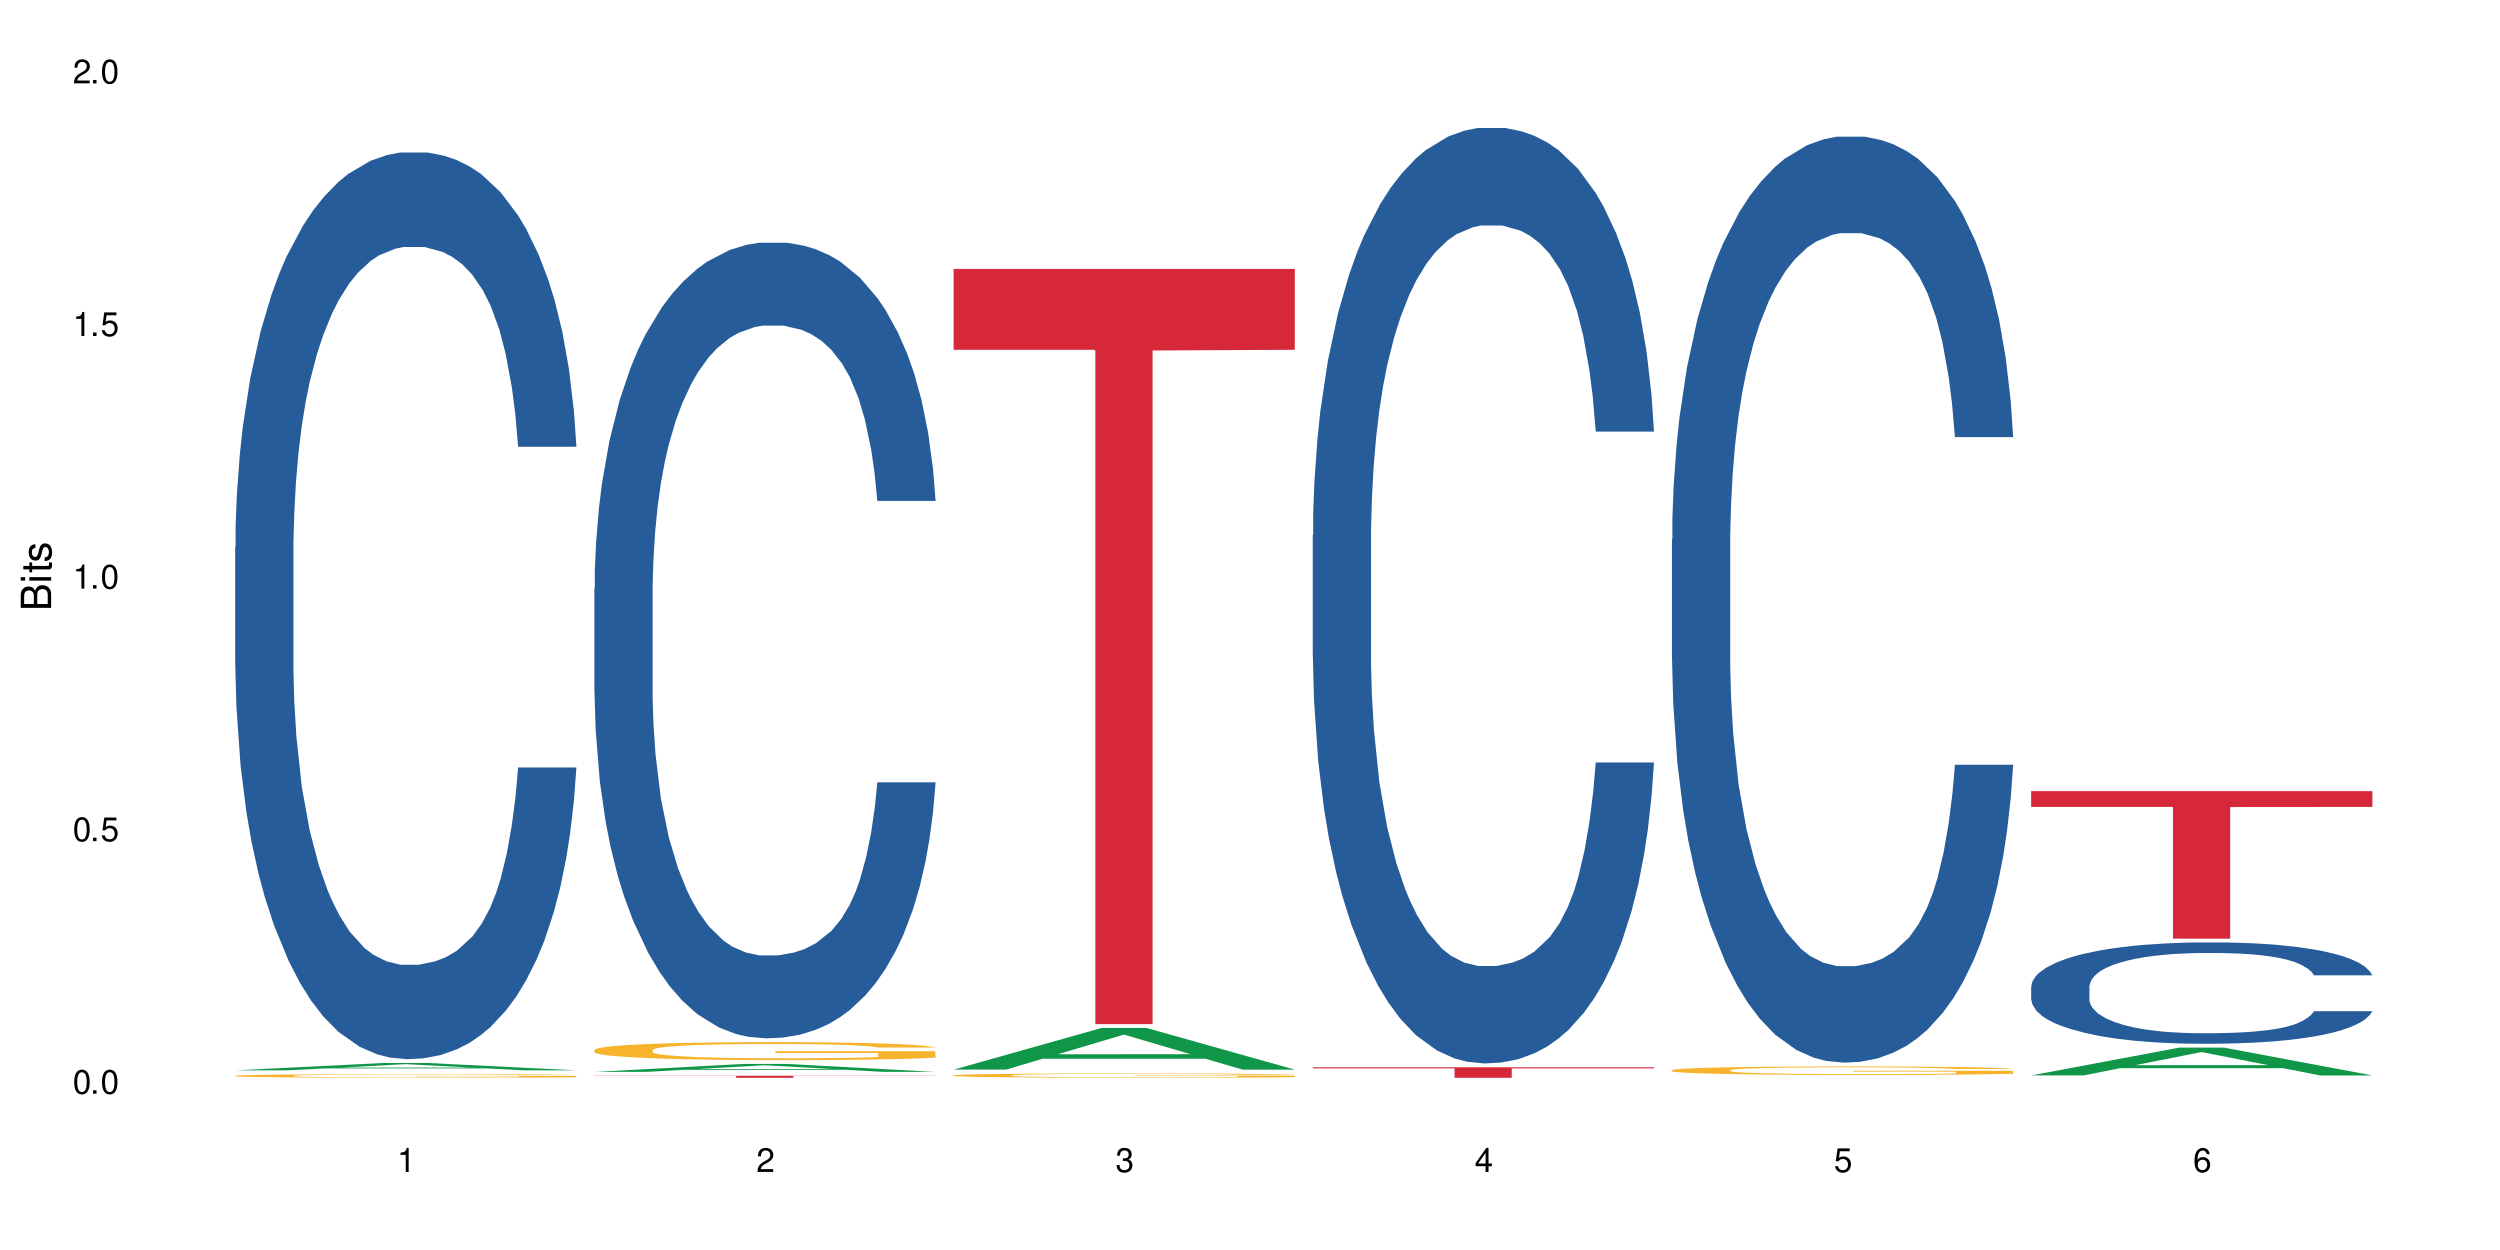
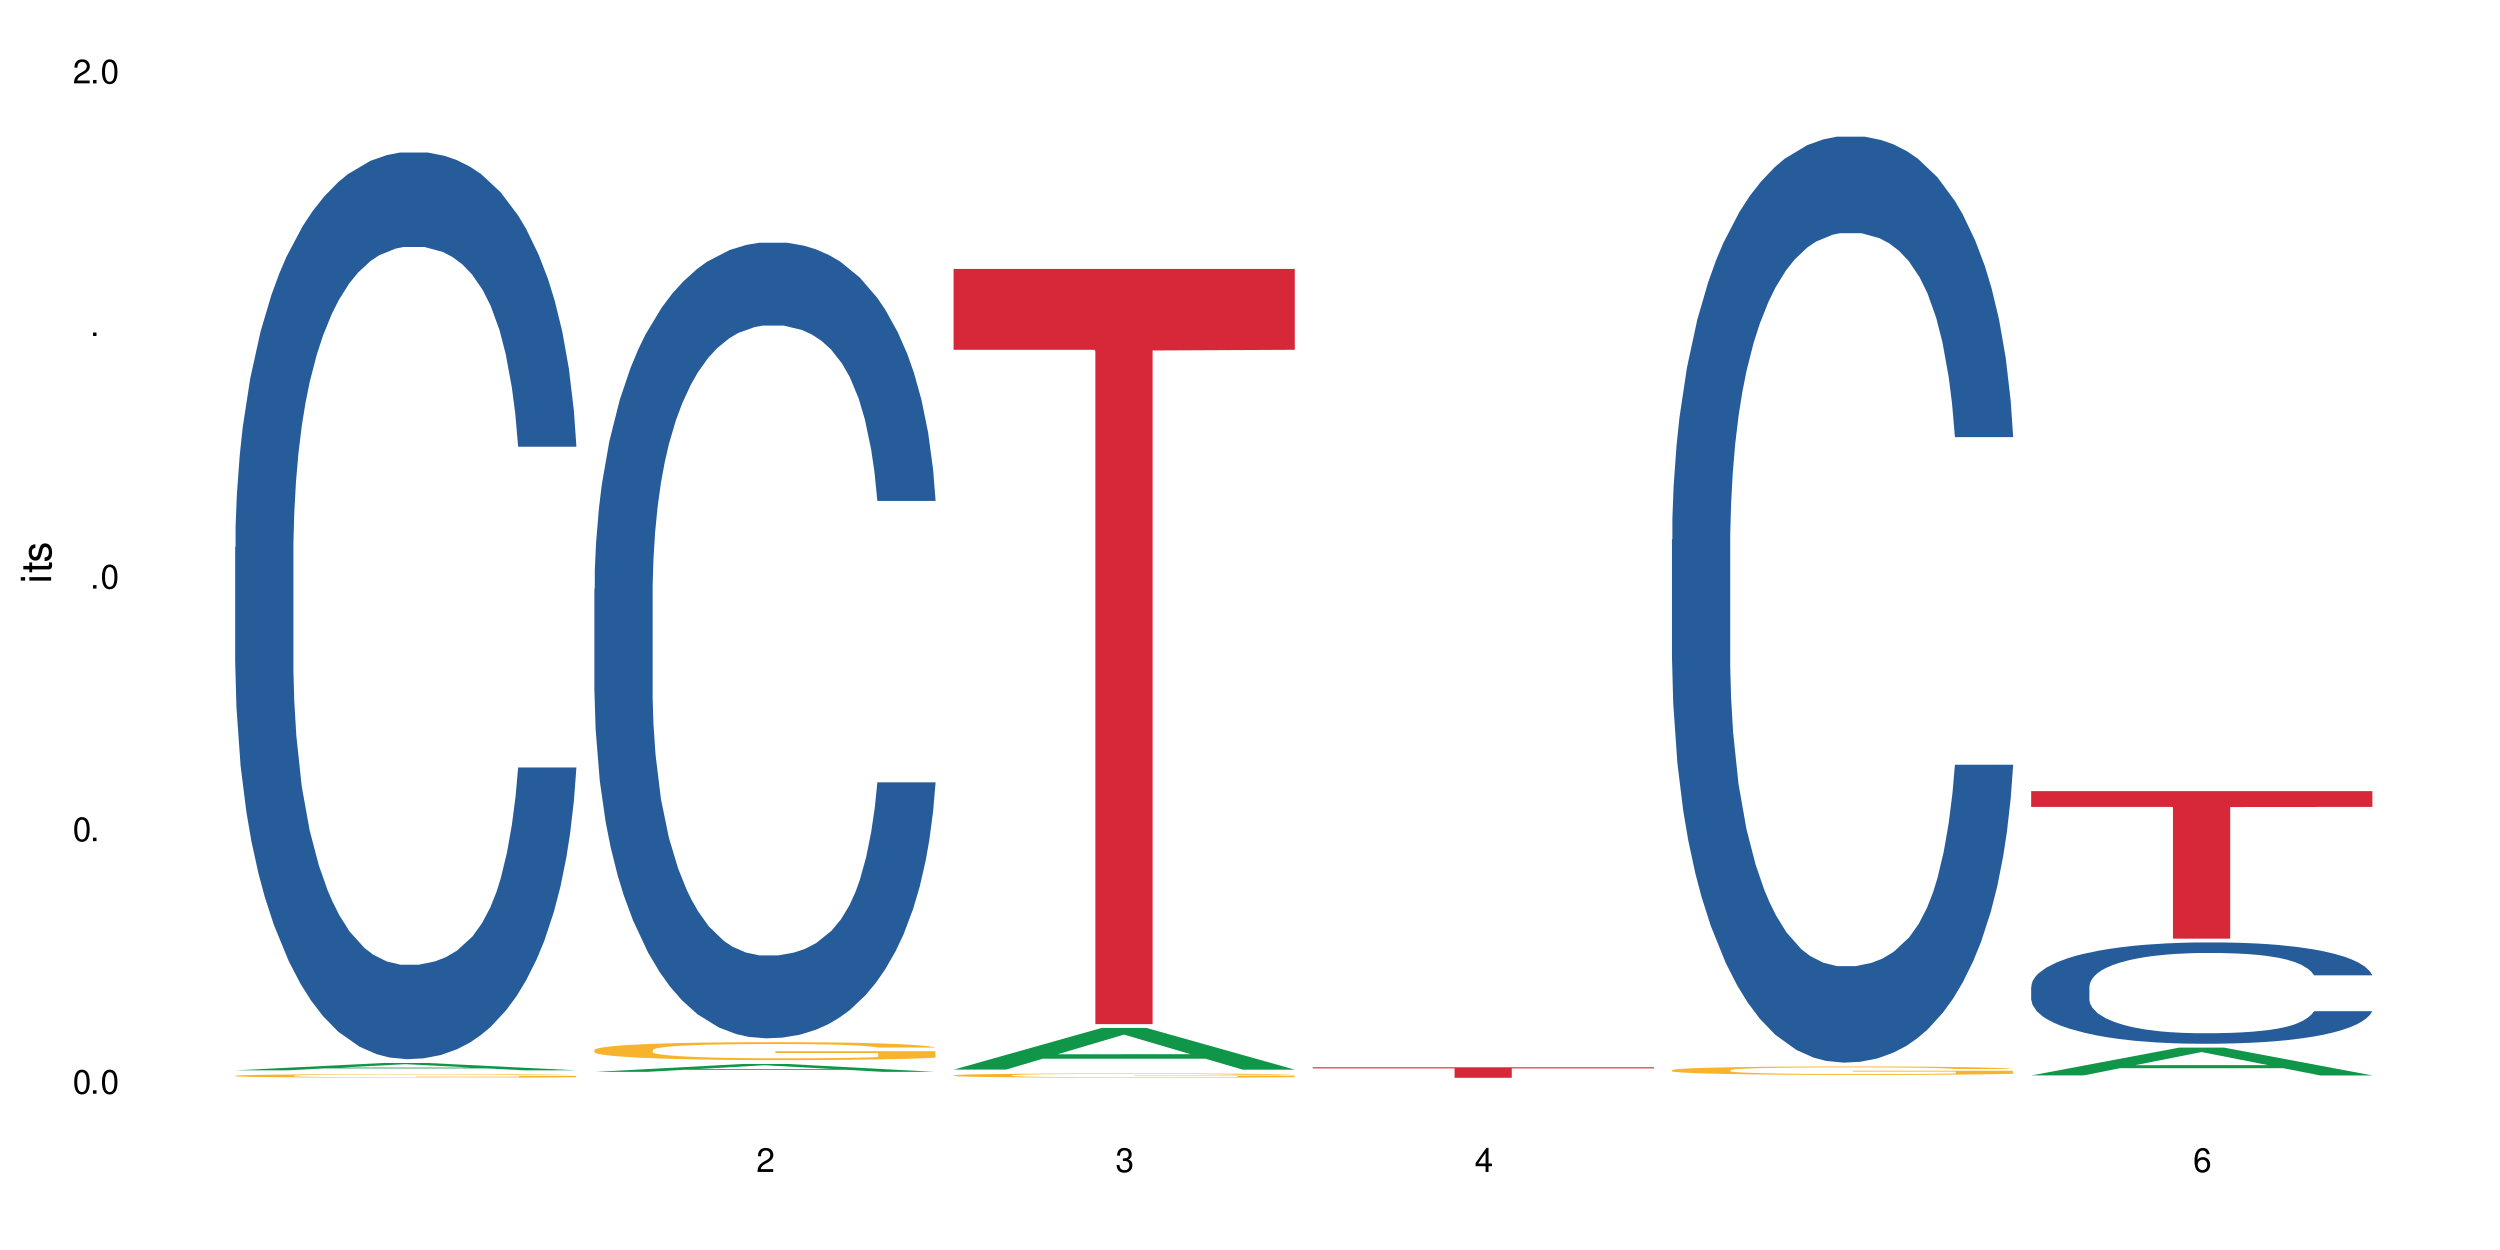
<svg xmlns="http://www.w3.org/2000/svg" xmlns:xlink="http://www.w3.org/1999/xlink" width="720" height="360" viewBox="0 0 720 360">
  <defs>
    <g>
      <g id="glyph-0-0">
</g>
      <g id="glyph-0-1">
        <path d="M 2.641 -6.938 C 2 -6.938 1.422 -6.656 1.078 -6.172 C 0.641 -5.562 0.406 -4.641 0.406 -3.359 C 0.406 -1.016 1.188 0.219 2.641 0.219 C 4.078 0.219 4.859 -1.016 4.859 -3.297 C 4.859 -4.641 4.656 -5.547 4.203 -6.172 C 3.844 -6.656 3.281 -6.938 2.641 -6.938 Z M 2.641 -6.188 C 3.547 -6.188 4 -5.25 4 -3.375 C 4 -1.406 3.562 -0.484 2.625 -0.484 C 1.734 -0.484 1.281 -1.438 1.281 -3.344 C 1.281 -5.25 1.734 -6.188 2.641 -6.188 Z M 2.641 -6.188 " />
      </g>
      <g id="glyph-0-2">
        <path d="M 1.828 -1 L 0.828 -1 L 0.828 0 L 1.828 0 Z M 1.828 -1 " />
      </g>
      <g id="glyph-0-3">
-         <path d="M 4.562 -6.797 L 1.062 -6.797 L 0.547 -3.094 L 1.328 -3.094 C 1.719 -3.562 2.047 -3.734 2.578 -3.734 C 3.484 -3.734 4.062 -3.109 4.062 -2.094 C 4.062 -1.125 3.484 -0.531 2.578 -0.531 C 1.828 -0.531 1.375 -0.906 1.188 -1.672 L 0.328 -1.672 C 0.453 -1.109 0.547 -0.844 0.75 -0.594 C 1.125 -0.078 1.828 0.219 2.594 0.219 C 3.969 0.219 4.922 -0.781 4.922 -2.219 C 4.922 -3.562 4.031 -4.484 2.719 -4.484 C 2.25 -4.484 1.859 -4.359 1.469 -4.062 L 1.734 -5.969 L 4.562 -5.969 Z M 4.562 -6.797 " />
-       </g>
+         </g>
      <g id="glyph-0-4">
-         <path d="M 2.484 -4.938 L 2.484 0 L 3.328 0 L 3.328 -6.938 L 2.766 -6.938 C 2.469 -5.875 2.281 -5.734 0.984 -5.562 L 0.984 -4.938 Z M 2.484 -4.938 " />
-       </g>
+         </g>
      <g id="glyph-0-5">
        <path d="M 4.859 -0.828 L 1.281 -0.828 C 1.359 -1.406 1.672 -1.781 2.5 -2.281 L 3.469 -2.828 C 4.406 -3.344 4.906 -4.062 4.906 -4.906 C 4.906 -5.484 4.672 -6.031 4.266 -6.406 C 3.859 -6.766 3.375 -6.938 2.719 -6.938 C 1.859 -6.938 1.219 -6.625 0.844 -6.031 C 0.609 -5.672 0.5 -5.234 0.484 -4.531 L 1.328 -4.531 C 1.359 -5.016 1.406 -5.281 1.531 -5.516 C 1.75 -5.938 2.188 -6.203 2.703 -6.203 C 3.469 -6.203 4.031 -5.641 4.031 -4.891 C 4.031 -4.344 3.719 -3.859 3.125 -3.516 L 2.234 -3 C 0.812 -2.172 0.406 -1.531 0.328 -0.016 L 4.859 -0.016 Z M 4.859 -0.828 " />
      </g>
      <g id="glyph-0-6">
        <path d="M 2.125 -3.188 L 2.578 -3.188 C 3.5 -3.188 3.984 -2.766 3.984 -1.922 C 3.984 -1.062 3.469 -0.531 2.594 -0.531 C 1.656 -0.531 1.203 -1 1.156 -2.016 L 0.312 -2.016 C 0.344 -1.453 0.438 -1.094 0.609 -0.781 C 0.953 -0.109 1.625 0.219 2.547 0.219 C 3.953 0.219 4.859 -0.625 4.859 -1.938 C 4.859 -2.828 4.516 -3.297 3.703 -3.594 C 4.344 -3.844 4.656 -4.328 4.656 -5.031 C 4.656 -6.219 3.875 -6.938 2.578 -6.938 C 1.203 -6.938 0.484 -6.172 0.453 -4.703 L 1.297 -4.703 C 1.312 -5.125 1.344 -5.359 1.453 -5.578 C 1.641 -5.969 2.062 -6.203 2.594 -6.203 C 3.344 -6.203 3.797 -5.75 3.797 -5 C 3.797 -4.516 3.609 -4.219 3.25 -4.047 C 3.016 -3.953 2.703 -3.922 2.125 -3.906 Z M 2.125 -3.188 " />
      </g>
      <g id="glyph-0-7">
        <path d="M 3.141 -1.672 L 3.141 0 L 3.984 0 L 3.984 -1.672 L 4.984 -1.672 L 4.984 -2.438 L 3.984 -2.438 L 3.984 -6.938 L 3.359 -6.938 L 0.266 -2.578 L 0.266 -1.672 Z M 3.141 -2.438 L 1 -2.438 L 3.141 -5.5 Z M 3.141 -2.438 " />
      </g>
      <g id="glyph-0-8">
        <path d="M 4.781 -5.125 C 4.609 -6.266 3.891 -6.938 2.844 -6.938 C 2.094 -6.938 1.422 -6.578 1.031 -5.953 C 0.594 -5.266 0.406 -4.422 0.406 -3.172 C 0.406 -2 0.578 -1.25 0.984 -0.641 C 1.359 -0.078 1.953 0.219 2.703 0.219 C 3.984 0.219 4.922 -0.75 4.922 -2.094 C 4.922 -3.375 4.062 -4.281 2.844 -4.281 C 2.172 -4.281 1.641 -4.031 1.281 -3.516 C 1.281 -5.234 1.828 -6.188 2.797 -6.188 C 3.391 -6.188 3.797 -5.797 3.938 -5.125 Z M 2.734 -3.531 C 3.547 -3.531 4.062 -2.953 4.062 -2.031 C 4.062 -1.156 3.484 -0.531 2.703 -0.531 C 1.922 -0.531 1.328 -1.188 1.328 -2.078 C 1.328 -2.938 1.906 -3.531 2.734 -3.531 Z M 2.734 -3.531 " />
      </g>
      <g id="glyph-1-0">
</g>
      <g id="glyph-1-1">
-         <path d="M 0 -0.953 L 0 -4.891 C 0 -5.719 -0.234 -6.344 -0.734 -6.797 C -1.188 -7.234 -1.812 -7.469 -2.5 -7.469 C -3.547 -7.469 -4.188 -7 -4.625 -5.875 C -4.984 -6.688 -5.625 -7.094 -6.531 -7.094 C -7.172 -7.094 -7.734 -6.859 -8.141 -6.391 C -8.562 -5.922 -8.75 -5.344 -8.75 -4.5 L -8.75 -0.953 Z M -4.984 -2.062 L -7.766 -2.062 L -7.766 -4.219 C -7.766 -4.844 -7.688 -5.203 -7.453 -5.5 C -7.219 -5.812 -6.859 -5.969 -6.375 -5.969 C -5.891 -5.969 -5.531 -5.812 -5.297 -5.5 C -5.062 -5.203 -4.984 -4.844 -4.984 -4.219 Z M -0.984 -2.062 L -4 -2.062 L -4 -4.781 C -4 -5.766 -3.438 -6.359 -2.484 -6.359 C -1.547 -6.359 -0.984 -5.766 -0.984 -4.781 Z M -0.984 -2.062 " />
-       </g>
+         </g>
      <g id="glyph-1-2">
        <path d="M -6.281 -1.797 L -6.281 -0.797 L 0 -0.797 L 0 -1.797 Z M -8.75 -1.797 L -8.75 -0.797 L -7.484 -0.797 L -7.484 -1.797 Z M -8.75 -1.797 " />
      </g>
      <g id="glyph-1-3">
        <path d="M -6.281 -3.047 L -6.281 -2.016 L -8.016 -2.016 L -8.016 -1.016 L -6.281 -1.016 L -6.281 -0.172 L -5.469 -0.172 L -5.469 -1.016 L -0.719 -1.016 C -0.078 -1.016 0.281 -1.453 0.281 -2.234 C 0.281 -2.5 0.25 -2.719 0.188 -3.047 L -0.641 -3.047 C -0.609 -2.906 -0.594 -2.766 -0.594 -2.562 C -0.594 -2.141 -0.719 -2.016 -1.156 -2.016 L -5.469 -2.016 L -5.469 -3.047 Z M -6.281 -3.047 " />
      </g>
      <g id="glyph-1-4">
        <path d="M -4.531 -5.25 C -5.766 -5.25 -6.469 -4.422 -6.469 -2.969 C -6.469 -1.516 -5.719 -0.562 -4.547 -0.562 C -3.562 -0.562 -3.094 -1.062 -2.734 -2.562 L -2.516 -3.484 C -2.344 -4.188 -2.094 -4.469 -1.641 -4.469 C -1.047 -4.469 -0.641 -3.875 -0.641 -3 C -0.641 -2.453 -0.797 -2 -1.062 -1.75 C -1.25 -1.594 -1.422 -1.531 -1.875 -1.469 L -1.875 -0.406 C -0.422 -0.453 0.281 -1.266 0.281 -2.922 C 0.281 -4.5 -0.5 -5.516 -1.719 -5.516 C -2.656 -5.516 -3.172 -4.984 -3.469 -3.734 L -3.703 -2.766 C -3.891 -1.953 -4.156 -1.609 -4.594 -1.609 C -5.188 -1.609 -5.547 -2.125 -5.547 -2.938 C -5.547 -3.75 -5.203 -4.172 -4.531 -4.203 Z M -4.531 -5.25 " />
      </g>
    </g>
  </defs>
  <rect x="-72" y="-36" width="864" height="432" fill="rgb(100%, 100%, 100%)" fill-opacity="1" />
  <path fill-rule="nonzero" fill="rgb(6.275%, 58.824%, 28.235%)" fill-opacity="1" d="M 67.73 308.254 L 67.836 308.254 L 110.359 306.145 L 123.273 306.145 L 166.008 308.258 L 150.992 308.258 L 140.281 307.707 L 93.352 307.707 L 82.852 308.254 L 67.73 308.254 L 97.863 307.477 L 135.977 307.477 L 116.973 306.488 L 116.766 306.488 L 116.555 306.492 L 97.758 307.477 L 97.863 307.477 Z M 67.73 308.254 " />
  <path fill-rule="nonzero" fill="rgb(14.51%, 36.078%, 60%)" fill-opacity="1" d="M 67.73 157.543 L 67.852 157.301 L 67.852 151.574 L 68.211 142.504 L 69.051 131.047 L 69.887 123.172 L 72.047 109.09 L 75.043 95.484 L 78.156 84.98 L 80.434 78.777 L 82.473 74.004 L 87.145 65.172 L 90.145 60.637 L 93.379 56.578 L 97.332 52.52 L 100.211 50.133 L 106.684 46.316 L 111.477 44.645 L 115.191 43.93 L 123.223 43.93 L 128.016 44.883 L 131.492 46.078 L 135.324 47.988 L 138.562 50.133 L 144.195 55.387 L 149.227 62.07 L 151.504 65.887 L 155.102 73.285 L 157.855 80.445 L 159.773 86.652 L 161.934 95.484 L 163.848 106.227 L 165.289 118.398 L 166.008 128.66 L 149.227 128.66 L 148.391 119.113 L 147.43 111.715 L 145.633 101.93 L 143.836 95.008 L 141.316 88.086 L 139.039 83.551 L 135.926 79.016 L 133.168 76.152 L 130.293 74.004 L 127.535 72.57 L 122.262 71.137 L 116.148 71.137 L 113.871 71.617 L 109.199 73.523 L 106.684 75.195 L 103.086 78.539 L 100.57 81.641 L 97.574 86.414 L 95.535 90.473 L 93.02 96.676 L 91.223 102.168 L 89.184 110.043 L 87.984 116.012 L 86.906 122.695 L 85.949 130.57 L 85.23 138.926 L 84.75 147.754 L 84.508 156.348 L 84.508 193.344 L 84.75 201.938 L 85.348 211.961 L 86.906 226.52 L 89.184 239.172 L 91.82 249.195 L 94.336 256.355 L 95.777 259.695 L 97.691 263.516 L 100.688 268.289 L 105.004 273.062 L 107.52 274.973 L 111.355 276.883 L 115.312 277.836 L 120.586 277.836 L 125.258 276.883 L 128.375 275.688 L 131.609 273.777 L 136.043 269.723 L 138.801 265.902 L 141.199 261.367 L 142.996 256.832 L 144.195 253.016 L 145.992 245.613 L 147.43 237.5 L 148.508 229.145 L 149.227 221.031 L 166.008 221.031 L 165.289 230.578 L 164.207 239.887 L 163.129 246.809 L 161.453 255.16 L 159.535 262.562 L 156.777 270.914 L 154.5 276.406 L 151.504 282.371 L 148.75 286.906 L 145.754 290.965 L 141.316 295.738 L 138.441 298.125 L 135.324 300.273 L 131.609 302.184 L 126.938 303.852 L 121.902 304.809 L 117.227 305.047 L 112.195 304.57 L 108.48 303.613 L 103.566 301.465 L 97.453 297.172 L 93.02 292.637 L 89.543 288.102 L 86.547 283.328 L 83.191 276.883 L 78.875 266.379 L 76.238 258.266 L 74.441 251.582 L 72.406 242.273 L 70.969 233.918 L 69.289 220.555 L 68.09 203.605 L 67.73 190.48 Z M 67.73 157.543 " />
  <path fill-rule="nonzero" fill="rgb(96.863%, 70.196%, 16.863%)" fill-opacity="1" d="M 67.73 309.801 L 67.852 309.801 L 67.852 309.781 L 68.332 309.738 L 69.527 309.68 L 71.086 309.633 L 72.766 309.594 L 73.844 309.574 L 75.641 309.547 L 77.199 309.523 L 81.152 309.48 L 86.188 309.441 L 88.945 309.426 L 92.059 309.406 L 96.496 309.391 L 98.531 309.383 L 104.766 309.367 L 111.836 309.359 L 119.625 309.355 L 123.223 309.355 L 128.133 309.359 L 134.848 309.371 L 138.68 309.379 L 141.676 309.391 L 144.793 309.402 L 148.629 309.422 L 152.223 309.445 L 155.102 309.469 L 157.977 309.496 L 160.375 309.527 L 162.41 309.559 L 164.207 309.598 L 165.289 309.633 L 166.008 309.664 L 149.348 309.664 L 148.391 309.633 L 147.309 309.605 L 145.512 309.574 L 141.918 309.535 L 138.562 309.512 L 135.684 309.496 L 132.09 309.48 L 128.613 309.473 L 124.66 309.469 L 122.262 309.465 L 115.91 309.465 L 110.156 309.473 L 106.801 309.48 L 104.406 309.488 L 101.047 309.5 L 99.012 309.512 L 97.812 309.52 L 94.219 309.551 L 91.82 309.578 L 90.504 309.594 L 88.824 309.625 L 87.625 309.648 L 86.309 309.688 L 85.59 309.715 L 84.629 309.781 L 84.508 309.953 L 84.871 309.988 L 85.59 310.027 L 86.547 310.062 L 87.984 310.098 L 89.422 310.125 L 91.941 310.16 L 94.098 310.188 L 95.777 310.203 L 99.012 310.227 L 100.328 310.238 L 103.445 310.254 L 106.684 310.266 L 110.637 310.277 L 113.633 310.285 L 118.426 310.289 L 124.539 310.289 L 131.73 310.285 L 136.285 310.277 L 139.398 310.27 L 141.438 310.262 L 143.953 310.25 L 145.754 310.242 L 147.43 310.23 L 149.469 310.215 L 149.469 309.988 L 119.863 309.988 L 119.863 309.879 L 165.887 309.879 L 166.008 310.25 L 163.488 310.277 L 160.375 310.301 L 157.379 310.32 L 154.262 310.336 L 149.828 310.355 L 146.23 310.367 L 140.719 310.379 L 135.684 310.387 L 130.41 310.395 L 125.738 310.398 L 120.223 310.398 L 115.312 310.395 L 110.039 310.391 L 105.844 310.383 L 102.008 310.375 L 98.172 310.359 L 93.379 310.34 L 90.262 310.324 L 87.027 310.305 L 83.789 310.281 L 80.914 310.254 L 78.996 310.234 L 77.078 310.211 L 75.043 310.184 L 73.125 310.152 L 71.688 310.121 L 70.367 310.09 L 69.41 310.059 L 68.449 310.016 L 67.969 309.98 L 67.73 309.949 Z M 67.73 309.801 " />
  <path fill-rule="nonzero" fill="rgb(6.275%, 58.824%, 28.235%)" fill-opacity="1" d="M 171.18 308.703 L 171.285 308.703 L 213.809 306.422 L 226.723 306.422 L 269.453 308.707 L 254.441 308.707 L 243.73 308.109 L 196.797 308.109 L 186.297 308.703 L 171.18 308.703 L 201.312 307.863 L 239.426 307.863 L 220.422 306.797 L 220.211 306.793 L 220 306.801 L 201.207 307.863 L 201.312 307.863 Z M 171.18 308.703 " />
  <path fill-rule="nonzero" fill="rgb(14.51%, 36.078%, 60%)" fill-opacity="1" d="M 171.18 169.602 L 171.297 169.395 L 171.297 164.367 L 171.66 156.41 L 172.496 146.355 L 173.336 139.441 L 175.492 127.086 L 178.488 115.148 L 181.605 105.93 L 183.883 100.484 L 185.922 96.297 L 190.594 88.547 L 193.59 84.566 L 196.828 81.008 L 200.781 77.445 L 203.656 75.352 L 210.129 72 L 214.922 70.535 L 218.641 69.906 L 226.668 69.906 L 231.461 70.742 L 234.938 71.789 L 238.773 73.465 L 242.008 75.352 L 247.641 79.961 L 252.676 85.824 L 254.953 89.176 L 258.547 95.668 L 261.305 101.953 L 263.223 107.398 L 265.379 115.148 L 267.297 124.57 L 268.734 135.254 L 269.453 144.262 L 252.676 144.262 L 251.836 135.883 L 250.879 129.391 L 249.082 120.801 L 247.281 114.727 L 244.766 108.652 L 242.488 104.676 L 239.371 100.695 L 236.617 98.18 L 233.738 96.297 L 230.984 95.039 L 225.711 93.781 L 219.598 93.781 L 217.32 94.203 L 212.645 95.879 L 210.129 97.344 L 206.535 100.277 L 204.016 103 L 201.02 107.188 L 198.984 110.75 L 196.469 116.195 L 194.668 121.012 L 192.633 127.922 L 191.434 133.16 L 190.355 139.023 L 189.395 145.938 L 188.676 153.266 L 188.199 161.016 L 187.957 168.555 L 187.957 201.02 L 188.199 208.562 L 188.797 217.359 L 190.355 230.133 L 192.633 241.234 L 195.27 250.031 L 197.785 256.316 L 199.223 259.246 L 201.141 262.598 L 204.137 266.789 L 208.453 270.977 L 210.969 272.652 L 214.805 274.328 L 218.758 275.164 L 224.031 275.164 L 228.707 274.328 L 231.82 273.281 L 235.059 271.605 L 239.492 268.043 L 242.25 264.695 L 244.645 260.715 L 246.445 256.734 L 247.641 253.383 L 249.441 246.891 L 250.879 239.77 L 251.957 232.438 L 252.676 225.316 L 269.453 225.316 L 268.734 233.695 L 267.656 241.863 L 266.578 247.938 L 264.898 255.27 L 262.984 261.762 L 260.227 269.094 L 257.949 273.91 L 254.953 279.145 L 252.195 283.125 L 249.199 286.688 L 244.766 290.875 L 241.891 292.969 L 238.773 294.855 L 235.059 296.531 L 230.383 297.996 L 225.352 298.832 L 220.676 299.043 L 215.645 298.625 L 211.926 297.785 L 207.012 295.902 L 200.902 292.133 L 196.469 288.152 L 192.992 284.172 L 189.996 279.984 L 186.641 274.328 L 182.324 265.113 L 179.688 257.992 L 177.891 252.125 L 175.852 243.957 L 174.414 236.629 L 172.738 224.898 L 171.539 210.027 L 171.18 198.508 Z M 171.18 169.602 " />
  <path fill-rule="nonzero" fill="rgb(96.863%, 70.196%, 16.863%)" fill-opacity="1" d="M 171.18 302.363 L 171.297 302.355 L 171.297 302.262 L 171.777 302.051 L 172.977 301.754 L 174.535 301.516 L 176.211 301.324 L 177.293 301.227 L 179.09 301.082 L 180.648 300.98 L 184.602 300.766 L 189.637 300.566 L 192.391 300.48 L 195.508 300.402 L 199.941 300.312 L 201.98 300.277 L 208.211 300.203 L 215.281 300.156 L 223.074 300.141 L 226.668 300.145 L 231.582 300.164 L 238.293 300.219 L 242.129 300.266 L 245.125 300.312 L 248.242 300.375 L 252.078 300.469 L 255.672 300.582 L 258.547 300.695 L 261.426 300.836 L 263.82 300.988 L 265.859 301.156 L 267.656 301.352 L 268.734 301.52 L 269.453 301.684 L 252.797 301.684 L 251.836 301.52 L 250.758 301.391 L 248.961 301.234 L 247.164 301.121 L 245.363 301.031 L 242.008 300.91 L 239.133 300.832 L 235.539 300.766 L 232.062 300.723 L 228.105 300.695 L 225.711 300.688 L 219.359 300.688 L 213.605 300.719 L 210.25 300.758 L 207.852 300.793 L 204.496 300.867 L 202.461 300.922 L 201.262 300.961 L 197.664 301.105 L 195.27 301.238 L 193.949 301.328 L 192.273 301.473 L 191.074 301.598 L 189.754 301.789 L 189.035 301.93 L 188.078 302.254 L 187.957 303.105 L 188.316 303.285 L 189.035 303.477 L 189.996 303.648 L 191.434 303.828 L 192.871 303.965 L 195.387 304.152 L 197.547 304.273 L 199.223 304.355 L 202.461 304.48 L 203.777 304.523 L 206.895 304.609 L 210.129 304.676 L 214.086 304.734 L 217.082 304.762 L 221.875 304.785 L 227.988 304.785 L 235.18 304.758 L 239.73 304.719 L 242.848 304.68 L 244.887 304.648 L 247.402 304.594 L 249.199 304.547 L 250.879 304.496 L 252.914 304.414 L 252.914 303.285 L 223.312 303.281 L 223.312 302.75 L 269.336 302.746 L 269.453 304.594 L 266.938 304.723 L 263.82 304.848 L 260.824 304.941 L 257.711 305.023 L 253.273 305.113 L 249.68 305.168 L 244.168 305.234 L 239.133 305.277 L 233.859 305.305 L 229.184 305.32 L 223.672 305.324 L 218.758 305.316 L 213.484 305.285 L 209.289 305.25 L 205.457 305.203 L 201.621 305.141 L 196.828 305.039 L 193.711 304.961 L 190.473 304.859 L 187.238 304.742 L 184.363 304.613 L 182.445 304.516 L 180.527 304.402 L 178.488 304.258 L 176.57 304.098 L 175.133 303.953 L 173.816 303.785 L 172.855 303.629 L 171.898 303.418 L 171.418 303.246 L 171.18 303.102 Z M 171.18 302.363 " />
-   <path fill-rule="nonzero" fill="rgb(83.922%, 15.686%, 22.353%)" fill-opacity="1" d="M 171.18 309.805 L 269.453 309.805 L 269.453 309.867 L 228.496 309.871 L 228.496 310.398 L 212.02 310.398 L 212.02 309.871 L 211.777 309.867 L 171.18 309.867 Z M 171.18 309.805 " />
  <path fill-rule="nonzero" fill="rgb(6.275%, 58.824%, 28.235%)" fill-opacity="1" d="M 274.629 308.047 L 274.73 308.035 L 317.254 296.051 L 330.168 296.051 L 372.902 308.059 L 357.887 308.059 L 347.18 304.922 L 300.246 304.922 L 289.746 308.047 L 274.629 308.047 L 304.762 303.625 L 342.875 303.613 L 323.871 298.012 L 323.66 298 L 323.449 298.035 L 304.656 303.613 L 304.762 303.625 Z M 274.629 308.047 " />
  <path fill-rule="nonzero" fill="rgb(96.863%, 70.196%, 16.863%)" fill-opacity="1" d="M 274.629 309.688 L 274.746 309.688 L 274.746 309.664 L 275.227 309.613 L 276.426 309.543 L 277.984 309.484 L 279.66 309.441 L 280.738 309.414 L 282.535 309.383 L 284.094 309.355 L 288.051 309.305 L 293.082 309.258 L 295.84 309.238 L 298.957 309.219 L 303.391 309.195 L 305.43 309.188 L 311.66 309.172 L 318.73 309.16 L 326.52 309.156 L 330.117 309.156 L 335.031 309.16 L 341.742 309.176 L 345.578 309.184 L 348.574 309.195 L 351.688 309.211 L 355.523 309.234 L 359.121 309.262 L 361.996 309.289 L 364.871 309.324 L 367.27 309.359 L 369.309 309.398 L 371.105 309.445 L 372.184 309.484 L 372.902 309.527 L 356.242 309.527 L 355.285 309.484 L 354.207 309.457 L 352.41 309.418 L 350.609 309.391 L 348.812 309.371 L 345.457 309.34 L 342.582 309.32 L 338.984 309.305 L 335.512 309.297 L 331.555 309.289 L 329.156 309.285 L 322.805 309.285 L 317.055 309.293 L 313.699 309.305 L 311.301 309.312 L 307.945 309.328 L 305.906 309.344 L 304.707 309.352 L 301.113 309.387 L 298.715 309.418 L 297.398 309.441 L 295.719 309.477 L 294.523 309.504 L 293.203 309.551 L 292.484 309.586 L 291.527 309.66 L 291.406 309.867 L 291.766 309.91 L 292.484 309.957 L 293.441 309.996 L 294.883 310.039 L 296.32 310.074 L 298.836 310.117 L 300.992 310.145 L 302.672 310.164 L 305.906 310.195 L 307.227 310.207 L 310.34 310.227 L 313.578 310.242 L 317.531 310.258 L 320.527 310.262 L 325.324 310.27 L 331.434 310.27 L 338.625 310.262 L 343.18 310.254 L 346.297 310.242 L 348.332 310.234 L 350.852 310.223 L 352.648 310.211 L 354.324 310.199 L 356.363 310.18 L 356.363 309.91 L 326.762 309.906 L 326.762 309.781 L 372.781 309.781 L 372.902 310.223 L 370.387 310.254 L 367.27 310.285 L 364.273 310.305 L 361.156 310.324 L 356.723 310.348 L 353.129 310.359 L 347.613 310.375 L 342.582 310.387 L 337.309 310.395 L 332.633 310.398 L 327.121 310.398 L 322.207 310.395 L 316.934 310.391 L 312.738 310.379 L 308.902 310.367 L 305.07 310.355 L 300.273 310.328 L 297.16 310.309 L 293.922 310.285 L 290.688 310.258 L 287.809 310.227 L 285.895 310.203 L 283.977 310.176 L 281.938 310.145 L 280.02 310.105 L 278.582 310.07 L 277.262 310.027 L 276.305 309.992 L 275.348 309.941 L 274.867 309.898 L 274.629 309.863 Z M 274.629 309.688 " />
  <path fill-rule="nonzero" fill="rgb(83.922%, 15.686%, 22.353%)" fill-opacity="1" d="M 274.629 77.457 L 372.902 77.457 L 372.902 100.738 L 331.945 100.941 L 331.945 294.953 L 315.465 294.953 L 315.465 101.145 L 315.227 100.738 L 274.629 100.738 Z M 274.629 77.457 " />
-   <path fill-rule="nonzero" fill="rgb(14.51%, 36.078%, 60%)" fill-opacity="1" d="M 378.074 154.09 L 378.195 153.844 L 378.195 147.934 L 378.555 138.578 L 379.395 126.758 L 380.23 118.629 L 382.391 104.102 L 385.387 90.066 L 388.5 79.23 L 390.777 72.828 L 392.816 67.902 L 397.492 58.789 L 400.488 54.109 L 403.723 49.926 L 407.676 45.738 L 410.555 43.277 L 417.027 39.336 L 421.82 37.613 L 425.535 36.871 L 433.566 36.871 L 438.359 37.859 L 441.836 39.09 L 445.668 41.059 L 448.906 43.277 L 454.539 48.691 L 459.57 55.59 L 461.848 59.527 L 465.445 67.164 L 468.199 74.551 L 470.117 80.953 L 472.277 90.066 L 474.191 101.145 L 475.633 113.707 L 476.352 124.293 L 459.57 124.293 L 458.734 114.445 L 457.773 106.809 L 455.977 96.715 L 454.18 89.57 L 451.66 82.43 L 449.383 77.75 L 446.27 73.074 L 443.512 70.117 L 440.637 67.902 L 437.879 66.422 L 432.605 64.945 L 426.492 64.945 L 424.215 65.438 L 419.543 67.41 L 417.027 69.133 L 413.43 72.582 L 410.914 75.781 L 407.918 80.707 L 405.879 84.895 L 403.363 91.297 L 401.566 96.961 L 399.527 105.086 L 398.328 111.242 L 397.25 118.137 L 396.293 126.266 L 395.574 134.883 L 395.094 143.996 L 394.855 152.859 L 394.855 191.031 L 395.094 199.895 L 395.691 210.238 L 397.25 225.262 L 399.527 238.312 L 402.164 248.652 L 404.68 256.043 L 406.121 259.488 L 408.035 263.43 L 411.035 268.355 L 415.348 273.281 L 417.863 275.25 L 421.699 277.219 L 425.656 278.207 L 430.93 278.207 L 435.602 277.219 L 438.719 275.988 L 441.953 274.02 L 446.387 269.832 L 449.145 265.891 L 451.543 261.215 L 453.34 256.535 L 454.539 252.594 L 456.336 244.961 L 457.773 236.586 L 458.852 227.969 L 459.57 219.598 L 476.352 219.598 L 475.633 229.445 L 474.555 239.051 L 473.473 246.191 L 471.797 254.812 L 469.879 262.445 L 467.121 271.062 L 464.844 276.727 L 461.848 282.883 L 459.094 287.562 L 456.098 291.75 L 451.66 296.676 L 448.785 299.137 L 445.668 301.352 L 441.953 303.324 L 437.281 305.047 L 432.246 306.031 L 427.574 306.277 L 422.539 305.785 L 418.824 304.801 L 413.91 302.586 L 407.797 298.152 L 403.363 293.473 L 399.887 288.793 L 396.891 283.867 L 393.535 277.219 L 389.223 266.387 L 386.586 258.012 L 384.785 251.117 L 382.75 241.512 L 381.312 232.895 L 379.633 219.102 L 378.434 201.617 L 378.074 188.074 Z M 378.074 154.09 " />
  <path fill-rule="nonzero" fill="rgb(83.922%, 15.686%, 22.353%)" fill-opacity="1" d="M 378.074 307.379 L 476.352 307.379 L 476.352 307.699 L 435.391 307.703 L 435.391 310.398 L 418.914 310.398 L 418.914 307.707 L 418.676 307.699 L 378.074 307.699 Z M 378.074 307.379 " />
  <path fill-rule="nonzero" fill="rgb(14.51%, 36.078%, 60%)" fill-opacity="1" d="M 481.523 155.398 L 481.645 155.152 L 481.645 149.305 L 482.004 140.039 L 482.84 128.34 L 483.68 120.293 L 485.836 105.914 L 488.832 92.02 L 491.949 81.293 L 494.227 74.953 L 496.266 70.078 L 500.938 61.059 L 503.934 56.43 L 507.172 52.285 L 511.125 48.141 L 514 45.703 L 520.473 41.801 L 525.27 40.098 L 528.984 39.363 L 537.012 39.363 L 541.809 40.34 L 545.281 41.559 L 549.117 43.508 L 552.352 45.703 L 557.984 51.066 L 563.02 57.891 L 565.297 61.793 L 568.891 69.348 L 571.648 76.66 L 573.566 83 L 575.723 92.02 L 577.641 102.988 L 579.078 115.418 L 579.797 125.902 L 563.02 125.902 L 562.18 116.152 L 561.223 108.594 L 559.426 98.602 L 557.625 91.531 L 555.109 84.461 L 552.832 79.828 L 549.715 75.199 L 546.961 72.273 L 544.082 70.078 L 541.328 68.617 L 536.055 67.152 L 529.941 67.152 L 527.664 67.641 L 522.992 69.59 L 520.473 71.297 L 516.879 74.711 L 514.363 77.879 L 511.367 82.754 L 509.328 86.898 L 506.812 93.238 L 505.012 98.844 L 502.977 106.887 L 501.777 112.98 L 500.699 119.809 L 499.738 127.852 L 499.02 136.383 L 498.543 145.402 L 498.301 154.18 L 498.301 191.961 L 498.543 200.738 L 499.141 210.977 L 500.699 225.844 L 502.977 238.766 L 505.613 249.004 L 508.129 256.316 L 509.566 259.727 L 511.484 263.629 L 514.48 268.504 L 518.797 273.379 L 521.312 275.328 L 525.148 277.281 L 529.102 278.254 L 534.375 278.254 L 539.051 277.281 L 542.168 276.062 L 545.402 274.109 L 549.836 269.965 L 552.594 266.066 L 554.988 261.434 L 556.789 256.805 L 557.984 252.902 L 559.785 245.348 L 561.223 237.059 L 562.301 228.527 L 563.02 220.238 L 579.797 220.238 L 579.078 229.988 L 578 239.496 L 576.922 246.566 L 575.246 255.098 L 573.328 262.652 L 570.57 271.184 L 568.293 276.793 L 565.297 282.887 L 562.539 287.52 L 559.543 291.66 L 555.109 296.535 L 552.234 298.973 L 549.117 301.168 L 545.402 303.117 L 540.727 304.824 L 535.695 305.801 L 531.02 306.043 L 525.988 305.555 L 522.27 304.582 L 517.359 302.387 L 511.246 298 L 506.812 293.367 L 503.336 288.738 L 500.34 283.859 L 496.984 277.281 L 492.668 266.555 L 490.031 258.266 L 488.234 251.441 L 486.195 241.934 L 484.758 233.402 L 483.082 219.75 L 481.883 202.445 L 481.523 189.035 Z M 481.523 155.398 " />
  <path fill-rule="nonzero" fill="rgb(96.863%, 70.196%, 16.863%)" fill-opacity="1" d="M 481.523 308.188 L 481.645 308.184 L 481.645 308.141 L 482.121 308.039 L 483.32 307.902 L 484.879 307.789 L 486.555 307.699 L 487.637 307.652 L 489.434 307.586 L 490.992 307.535 L 494.945 307.438 L 499.98 307.344 L 502.734 307.301 L 505.852 307.266 L 510.285 307.223 L 512.324 307.207 L 518.555 307.172 L 525.629 307.148 L 533.418 307.141 L 537.012 307.145 L 541.926 307.152 L 548.637 307.18 L 552.473 307.199 L 555.469 307.223 L 558.586 307.25 L 562.422 307.297 L 566.016 307.348 L 568.891 307.402 L 571.77 307.469 L 574.164 307.539 L 576.203 307.617 L 578 307.711 L 579.078 307.789 L 579.797 307.867 L 563.141 307.867 L 562.18 307.789 L 561.102 307.73 L 559.305 307.656 L 557.508 307.602 L 555.711 307.562 L 552.352 307.504 L 549.477 307.469 L 545.883 307.438 L 542.406 307.418 L 538.449 307.402 L 536.055 307.398 L 529.703 307.398 L 523.949 307.414 L 520.594 307.434 L 518.195 307.449 L 514.84 307.484 L 512.805 307.512 L 511.605 307.527 L 508.008 307.598 L 505.613 307.66 L 504.293 307.703 L 502.617 307.77 L 501.418 307.828 L 500.098 307.918 L 499.379 307.984 L 498.422 308.137 L 498.301 308.535 L 498.66 308.621 L 499.379 308.711 L 500.34 308.793 L 501.777 308.879 L 503.215 308.941 L 505.73 309.027 L 507.891 309.086 L 509.566 309.125 L 512.805 309.184 L 514.121 309.203 L 517.238 309.246 L 520.473 309.277 L 524.43 309.305 L 527.426 309.316 L 532.219 309.328 L 538.332 309.328 L 545.523 309.312 L 550.078 309.297 L 553.191 309.277 L 555.23 309.262 L 557.746 309.238 L 559.543 309.215 L 561.223 309.191 L 563.258 309.152 L 563.258 308.621 L 533.656 308.617 L 533.656 308.371 L 579.68 308.367 L 579.797 309.238 L 577.281 309.297 L 574.164 309.355 L 571.168 309.402 L 568.055 309.438 L 563.617 309.48 L 560.023 309.508 L 554.512 309.539 L 549.477 309.559 L 544.203 309.574 L 539.531 309.578 L 534.016 309.582 L 529.102 309.578 L 523.828 309.562 L 519.637 309.547 L 515.801 309.523 L 511.965 309.496 L 507.172 309.449 L 504.055 309.41 L 500.82 309.363 L 497.582 309.309 L 494.707 309.246 L 492.789 309.199 L 490.871 309.148 L 488.832 309.082 L 486.918 309.004 L 485.477 308.934 L 484.16 308.859 L 483.199 308.785 L 482.242 308.684 L 481.762 308.605 L 481.523 308.535 Z M 481.523 308.188 " />
  <path fill-rule="nonzero" fill="rgb(6.275%, 58.824%, 28.235%)" fill-opacity="1" d="M 584.973 309.723 L 585.074 309.715 L 627.598 301.711 L 640.512 301.711 L 683.246 309.73 L 668.23 309.73 L 657.523 307.637 L 610.59 307.637 L 600.09 309.723 L 584.973 309.723 L 615.105 306.77 L 653.219 306.762 L 634.215 303.02 L 634.004 303.012 L 633.793 303.035 L 615 306.762 L 615.105 306.77 Z M 584.973 309.723 " />
  <path fill-rule="nonzero" fill="rgb(14.51%, 36.078%, 60%)" fill-opacity="1" d="M 584.973 284.125 L 585.09 284.098 L 585.09 283.457 L 585.449 282.445 L 586.289 281.164 L 587.129 280.285 L 589.285 278.711 L 592.281 277.188 L 595.398 276.016 L 597.676 275.32 L 599.711 274.789 L 604.387 273.801 L 607.383 273.293 L 610.617 272.84 L 614.574 272.387 L 617.449 272.121 L 623.922 271.695 L 628.715 271.508 L 632.43 271.426 L 640.461 271.426 L 645.254 271.535 L 648.73 271.668 L 652.566 271.879 L 655.801 272.121 L 661.434 272.707 L 666.469 273.453 L 668.746 273.883 L 672.34 274.707 L 675.098 275.508 L 677.016 276.203 L 679.172 277.188 L 681.09 278.391 L 682.527 279.75 L 683.246 280.898 L 666.469 280.898 L 665.629 279.828 L 664.672 279.004 L 662.871 277.91 L 661.074 277.137 L 658.559 276.363 L 656.281 275.855 L 653.164 275.348 L 650.406 275.027 L 647.531 274.789 L 644.773 274.629 L 639.504 274.469 L 633.391 274.469 L 631.113 274.52 L 626.438 274.734 L 623.922 274.922 L 620.328 275.293 L 617.809 275.641 L 614.812 276.176 L 612.777 276.629 L 610.258 277.32 L 608.461 277.938 L 606.426 278.816 L 605.227 279.484 L 604.148 280.23 L 603.188 281.109 L 602.469 282.043 L 601.988 283.031 L 601.75 283.992 L 601.75 288.125 L 601.988 289.086 L 602.59 290.207 L 604.148 291.836 L 606.426 293.246 L 609.059 294.367 L 611.578 295.168 L 613.016 295.543 L 614.934 295.969 L 617.93 296.504 L 622.242 297.035 L 624.762 297.25 L 628.598 297.461 L 632.551 297.57 L 637.824 297.57 L 642.5 297.461 L 645.613 297.328 L 648.852 297.117 L 653.285 296.664 L 656.043 296.234 L 658.438 295.73 L 660.234 295.223 L 661.434 294.797 L 663.23 293.969 L 664.672 293.062 L 665.75 292.129 L 666.469 291.219 L 683.246 291.219 L 682.527 292.289 L 681.449 293.328 L 680.371 294.102 L 678.691 295.035 L 676.773 295.863 L 674.02 296.797 L 671.742 297.41 L 668.746 298.078 L 665.988 298.582 L 662.992 299.035 L 658.559 299.57 L 655.68 299.836 L 652.566 300.078 L 648.852 300.289 L 644.176 300.477 L 639.141 300.582 L 634.469 300.609 L 629.434 300.559 L 625.719 300.449 L 620.805 300.211 L 614.695 299.73 L 610.258 299.223 L 606.785 298.715 L 603.789 298.184 L 600.43 297.461 L 596.117 296.289 L 593.48 295.383 L 591.684 294.637 L 589.645 293.594 L 588.207 292.66 L 586.527 291.168 L 585.332 289.273 L 584.973 287.805 Z M 584.973 284.125 " />
  <path fill-rule="nonzero" fill="rgb(83.922%, 15.686%, 22.353%)" fill-opacity="1" d="M 584.973 227.844 L 683.246 227.844 L 683.246 232.391 L 642.289 232.43 L 642.289 270.328 L 625.809 270.328 L 625.809 232.473 L 625.57 232.391 L 584.973 232.391 Z M 584.973 227.844 " />
  <g fill="rgb(0%, 0%, 0%)" fill-opacity="1">
    <use xlink:href="#glyph-0-1" x="20.965" y="314.993" />
    <use xlink:href="#glyph-0-2" x="25.965" y="314.993" />
    <use xlink:href="#glyph-0-1" x="28.965" y="314.993" />
  </g>
  <g fill="rgb(0%, 0%, 0%)" fill-opacity="1">
    <use xlink:href="#glyph-0-1" x="20.965" y="242.251" />
    <use xlink:href="#glyph-0-2" x="25.965" y="242.251" />
    <use xlink:href="#glyph-0-3" x="28.965" y="242.251" />
  </g>
  <g fill="rgb(0%, 0%, 0%)" fill-opacity="1">
    <use xlink:href="#glyph-0-4" x="20.965" y="169.509" />
    <use xlink:href="#glyph-0-2" x="25.965" y="169.509" />
    <use xlink:href="#glyph-0-1" x="28.965" y="169.509" />
  </g>
  <g fill="rgb(0%, 0%, 0%)" fill-opacity="1">
    <use xlink:href="#glyph-0-4" x="20.965" y="96.767" />
    <use xlink:href="#glyph-0-2" x="25.965" y="96.767" />
    <use xlink:href="#glyph-0-3" x="28.965" y="96.767" />
  </g>
  <g fill="rgb(0%, 0%, 0%)" fill-opacity="1">
    <use xlink:href="#glyph-0-5" x="20.965" y="24.024" />
    <use xlink:href="#glyph-0-2" x="25.965" y="24.024" />
    <use xlink:href="#glyph-0-1" x="28.965" y="24.024" />
  </g>
  <g fill="rgb(0%, 0%, 0%)" fill-opacity="1">
    <use xlink:href="#glyph-0-4" x="114.367" y="337.532" />
  </g>
  <g fill="rgb(0%, 0%, 0%)" fill-opacity="1">
    <use xlink:href="#glyph-0-5" x="217.816" y="337.532" />
  </g>
  <g fill="rgb(0%, 0%, 0%)" fill-opacity="1">
    <use xlink:href="#glyph-0-6" x="321.266" y="337.532" />
  </g>
  <g fill="rgb(0%, 0%, 0%)" fill-opacity="1">
    <use xlink:href="#glyph-0-7" x="424.711" y="337.532" />
  </g>
  <g fill="rgb(0%, 0%, 0%)" fill-opacity="1">
    <use xlink:href="#glyph-0-3" x="528.16" y="337.532" />
  </g>
  <g fill="rgb(0%, 0%, 0%)" fill-opacity="1">
    <use xlink:href="#glyph-0-8" x="631.609" y="337.532" />
  </g>
  <g fill="rgb(0%, 0%, 0%)" fill-opacity="1">
    <use xlink:href="#glyph-1-1" x="14.725" y="176.012" />
    <use xlink:href="#glyph-1-2" x="14.725" y="168.012" />
    <use xlink:href="#glyph-1-3" x="14.725" y="165.012" />
    <use xlink:href="#glyph-1-4" x="14.725" y="162.012" />
  </g>
</svg>